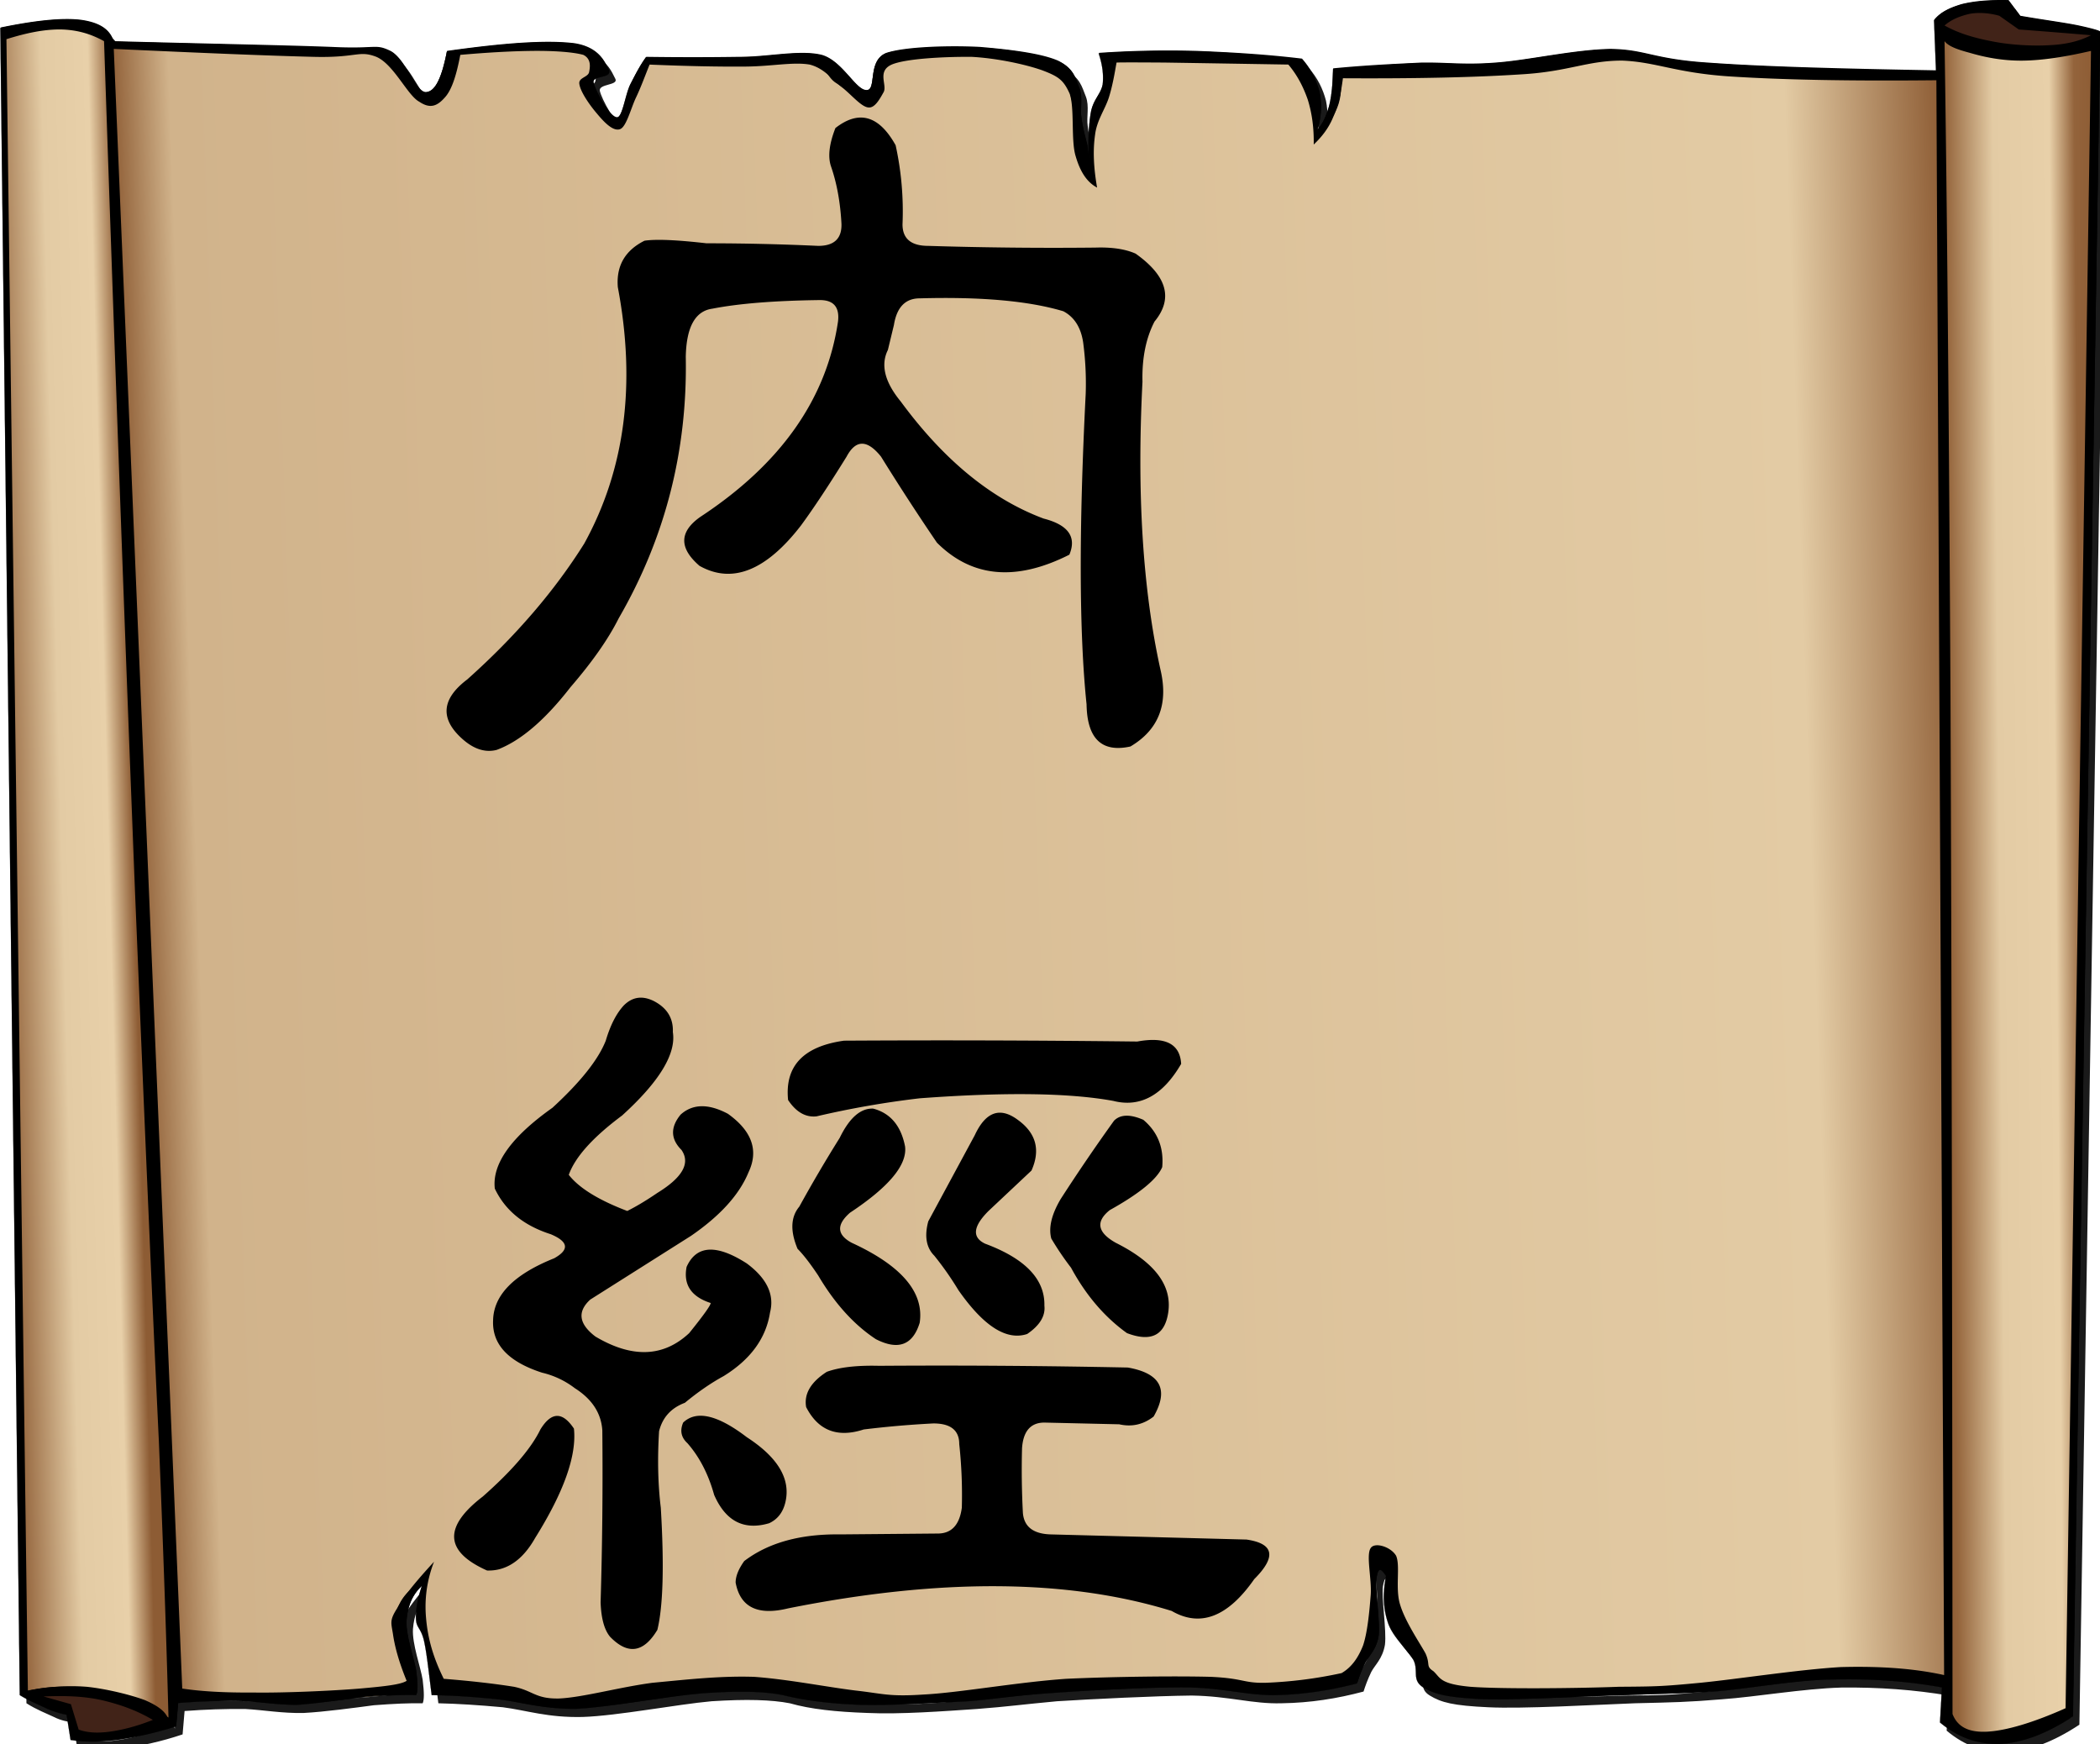
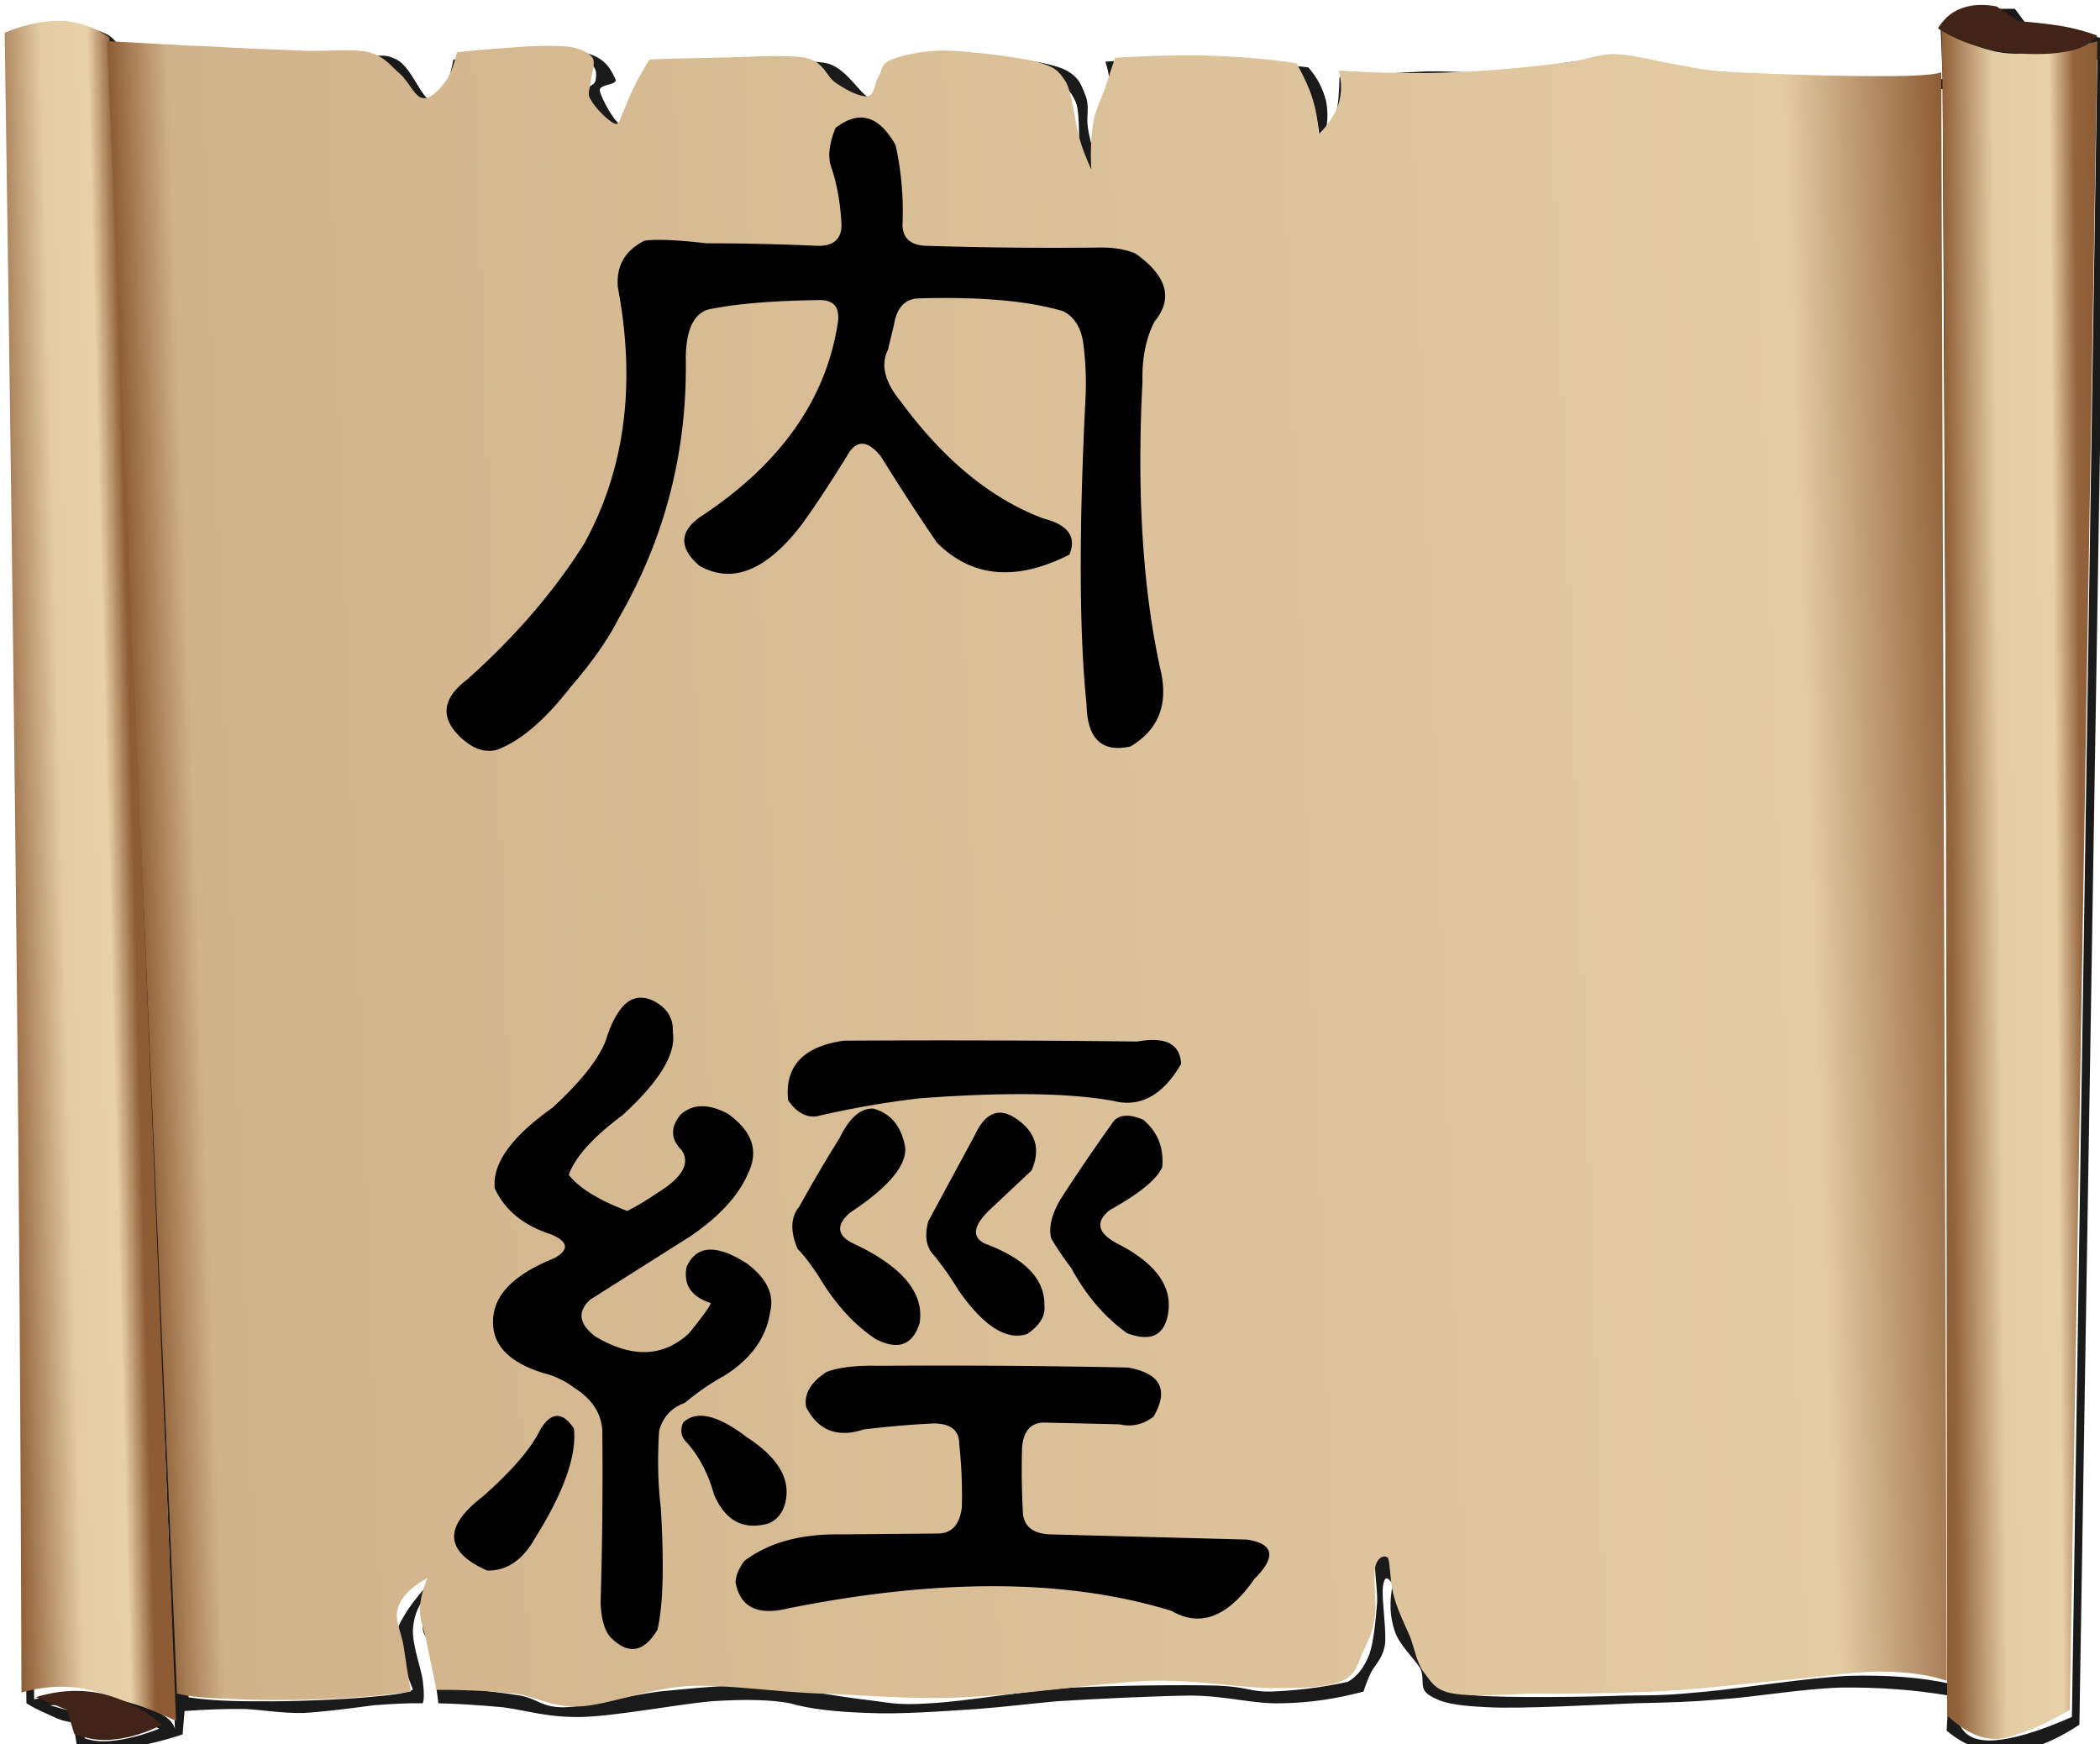
<svg xmlns="http://www.w3.org/2000/svg" viewBox="0 0 342.289 284.248" version="1.0">
  <defs>
    <linearGradient id="b" x1="25.021" gradientUnits="userSpaceOnUse" y1="141.78" gradientTransform="translate(.044 -.002)" x2="-.041" y2="142.44">
      <stop stop-color="#8d5c34" offset=".129" />
      <stop stop-color="#e8d0a9" offset=".29" />
      <stop stop-color="#e3cba4" offset=".595" />
      <stop stop-color="#8d5c34" offset="1" />
    </linearGradient>
    <linearGradient id="c" x1="22.266" gradientUnits="userSpaceOnUse" y1="145.44" gradientTransform="translate(.044 -.002)" x2="320.67" y2="135.02">
      <stop stop-color="#8d5c34" offset="0" />
      <stop stop-color="#d1b38b" offset=".033" />
      <stop stop-color="#e3cba4" offset=".914" />
      <stop stop-color="#8d5c34" offset="1" />
    </linearGradient>
    <linearGradient id="d" x1="343.01" gradientUnits="userSpaceOnUse" y1="143.68" gradientTransform="translate(.044 -.002)" x2="316.15" y2="143.92">
      <stop stop-color="#8d5c34" offset=".005" />
      <stop stop-color="#93633b" offset=".143" />
      <stop stop-color="#e8d0a9" offset=".295" />
      <stop stop-color="#e3cba4" offset=".638" />
      <stop stop-color="#93633a" offset=".933" />
      <stop stop-color="#8d5c34" offset="1" />
    </linearGradient>
    <filter id="a">
      <feGaussianBlur stdDeviation="1.566" />
    </filter>
  </defs>
  <path filter="url(#a)" fill-rule="evenodd" fill="#1a1a1a" d="M12.59 284.91c2.268.39 4.68.39 7.632 0 2.88-.4 6.012-1.05 9.54-2.24l.324-3.81c3.42-.25 6.516-.36 9.864-.33 3.204.18 6.012.72 9.54.65 3.42-.18 8.208-.83 11.448-1.26 3.276-.25 5.832-.36 7.956-.32.252-.54.252-1.77 0-3.82-.324-2.05-1.728-5.83-1.584-8.28.18-2.3.936-4.21 2.556-5.72-.72 2.16-1.044 3.96-.972 5.4.036 1.51.792 1.47 1.296 3.49.468 2.12.756 5 1.26 8.93 3.096.07 6.552.29 10.512.65 3.888.5 7.308 1.72 13.032 1.58 5.616-.18 15.336-2.05 20.986-2.56 5.69-.36 9.76-.25 12.75.33 3.42.97 7.52 1.4 12.7 1.58 5.22.25 12.46-.29 17.82-.65 5.08-.39 7.2-.72 13.04-1.26 5.79-.36 15.8-.86 21.96-.93 6.12.1 9.9 1.4 14.65 1.26 4.71-.07 9.03-.76 13.35-1.91.29-.9.61-1.84 1.26-3.2.58-1.12 1.84-2.13 2.23-4.43.29-2.31-.61-7.85-.32-9.54.25-1.59.65-1.69 1.59-.33-.58 2.88-.47 5.33.32 7.64.76 2.3 3.06 4.32 4.14 6.04.9 1.88-.32 3.32 1.58 4.47 1.88 1.15 3.86 1.65 9.54 1.91 5.55.28 17.39-.4 23.87-.65 6.34-.15 8.53-.18 14.22-.65 5.58-.4 13.21-1.73 19.44-1.91 6.12-.07 11.95.36 17.5 1.3l-.33 5.72c2.99 2.52 6.23 3.64 9.87 3.49 3.56-.18 7.48-1.62 11.77-4.46l4.43-274.53v-.004c-.22-.182-1.34-.506-3.5-.973-2.23-.47-5.36-.865-9.54-1.584l-1.9-2.557c-3.17-.072-5.58.145-7.64.648-2.05.61-3.49 1.332-4.46 2.557l.32 8.244c-16.05-.289-28.33-.613-37.22-1.262-8.93-.574-10.15-2.158-15.91-2.23-5.94.107-13.54 1.871-18.76 2.23-5.18.396-7.77-.07-12.09 0-4.47.217-9.15.434-14.33.938-.07 2.412-.15 4.428-.61 6.047-.51 1.729-1.01 2.916-1.91 3.852.61-2.088.72-4.104.32-6.047-.5-1.908-1.33-3.672-2.88-5.436-5.97-.721-11.7-1.045-17.17-1.26-5.65-.145-10.73-.037-15.91.322.61 1.836.83 3.529.65 5.076-.33 1.621-1.52 2.412-1.91 4.465-.4 2.195-.51 4.824-.33 8.279-.03-.719-.14-1.584-.32-2.879-.29-1.26-.79-2.844-.97-4.465-.22-1.439.29-3.203-.29-4.752-.65-1.584-.9-3.168-3.53-4.463-2.81-1.225-8.06-1.836-12.71-2.232-4.82-.252-12.13-.072-15.26.971-3.13 1.225-1.51 6.014-3.2 6.049-1.77.072-3.93-4.752-7.31-5.725-3.6-.898-8.86.361-13.68.324-4.83.072-9.76.072-14.94 0-.97 1.332-1.73 2.809-2.56 4.428-.83 1.729-1.29 5.473-2.23 5.4-1.19-.035-3.527-4.393-3.815-5.725-.18-1.15 2.985-.863 2.555-1.906-.575-1.01-1.367-3.781-5.723-4.43-4.5-.54-11.268-.07-20.7 1.262-.864 4.463-1.98 6.695-3.492 6.695-1.62-.037-3.204-5.363-5.724-6.695-2.556-1.225-2.124-.29-9.54-.648-7.667-.29-19.295-.504-35.568-.936-.648-1.945-2.268-3.061-5.4-3.492-3.06-.361-7.452.107-13.032 1.26l3.169 271.69c1.62 1.04 3.24 1.65 4.464 2.23 1.188.61 2.376.79 3.168.93.215 1.37.432 2.74.648 4.15zm-7.02-7.96c3.24-.61 6.3-.87 9.576-.61 3.168.32 7.272 1.33 9.54 2.19 2.232.97 3.456 1.95 3.816 3.21-.216-8.14-.648-22.94-1.584-45.51-1.08-22.64-2.268-50.33-3.852-88.74-1.512-38.34-3.204-84.093-5.076-139.35v-.002c-2.088-1.152-4.284-1.836-6.984-1.908-2.736-.037-5.58.539-8.928 1.584 1.152 89.71 2.304 179.43 3.492 269.14zM19.573 9.4c14.688.684 25.38 1.115 32.616 1.295 7.056.18 7.308-1.115 10.188 0 2.844 1.225 5.076 6.301 6.984 7.31 1.8 1.224 2.952.683 4.14-.649 1.152-1.225 1.908-3.6 2.556-6.984 4.5-.395 8.424-.611 11.772-.646 3.456-.037 6.588.18 8.28.646 1.368.686 1.08 2.088.936 2.844-.216.828-1.764.865-1.584 1.908.18 1.297 1.728 3.492 2.844 4.79 1.08 1.294 2.625 3.022 3.815 2.554 1.01-.395 1.73-3.348 2.56-5.11.82-1.73 1.47-3.528 2.23-5.4 6.05.251 11.19.36 15.59.323 4.35-.035 7.81-.79 10.51-.324 2.52.648 3.85 2.664 5.4 3.816 1.51 1.225 3.02 3.061 4.14 3.168 1.04.145 1.83-1.295 2.52-2.52.57-1.152-1.12-3.385 1.29-4.465 2.38-1.008 8.9-1.295 13.04-1.26 4.1.217 8.78 1.225 11.52 2.197 2.66 1.008 3.45 1.584 4.46 3.814.83 2.377.18 7.668.97 10.19.76 2.591 1.88 4.247 3.5 5.11-.58-3.348-.69-6.084-.33-8.604.29-2.377 1.59-4.068 2.23-6.049.61-1.943.94-3.852 1.26-5.725.58-.035 3.28-.035 7.96 0 4.72.072 11.3.182 20.05.324 1.41 1.656 2.41 3.564 3.17 5.725.68 2.232 1.01 4.572.97 7.31 1.26-1.19 2.41-2.63 3.17-4.466.83-1.836 1.26-3.816 1.58-6.336 11.99.072 21.6-.145 29.27-.648 7.6-.467 10.55-2.23 16.24-2.23 5.47.215 8.6 1.943 17.17 2.555 8.64.576 19.76.793 34.06.648l1.26 259.92c-4.72-1.05-10.19-1.48-16.85-1.3-6.84.4-16.74 1.95-22.9 2.56-6.08.57-7.09.61-13.28.65-6.37.25-19.12.39-24.19 0-5.11-.47-4.86-1.52-6.05-2.56-1.26-.83-.43-1.04-1.26-2.88-1.01-1.84-3.31-5.18-4.14-7.96-.83-2.62.07-6.3-.65-7.95-.86-1.48-3.49-2.27-4.14-1.26-.79 1.11.18 5 0 7.63-.22 2.74-.54 6.19-1.26 8.28-.86 2.16-1.98 3.6-3.49 4.46-4.75 1.05-8.89 1.44-12.42 1.59-3.64.07-3.46-.72-8.89-.97-5.51-.15-15.77-.04-23.55.32-7.92.54-17.46 2.27-23.22 2.56-5.72.39-6.66-.15-11.16-.65-4.71-.58-11.05-1.84-16.52-2.23-5.69-.18-11.16.47-16.56.97-5.44.72-11.45 2.41-15.266 2.56-3.816.07-4.176-1.26-7.308-1.91-3.132-.51-6.948-.94-11.448-1.3-1.728-3.49-2.592-6.55-2.88-9.86-.288-3.21.144-6.23 1.296-9.22-2.952 3.21-4.968 5.65-6.048 7.63-1.224 1.95-.936 2.31-.648 4.14.288 2.02.936 4.47 2.232 7.64-.936.61-3.528.9-7.632 1.26-4.284.36-12.276.72-17.172.64-4.932.04-8.676-.18-11.772-.64L19.573 9.401V9.4zM13.85 283.32l-1.26-4.14-4.465-1.26c3.385-.14 6.517-.07 9.54.61 3.025.72 5.653 1.66 8.28 3.21-2.735 1.08-4.931 1.62-6.983 1.9-2.052.29-3.708.18-5.112-.32zm328-276.16c-1.8.936-3.93 1.477-6.66 1.619-2.88.18-6.63-.035-9.58-.646-2.95-.576-5.36-1.297-7.63-2.557 1.19-1.045 2.7-1.584 4.14-1.908 1.4-.252 3.13-.145 4.79.324l3.16 2.232c3.93.288 7.85.612 11.78.936zm-23.87.973c.39 26.135.72 61.164.97 106.88.18 45.97.29 100.15.32 165.74.8 2.06 2.56 3.07 5.73 2.89 3.02-.19 7.31-1.41 12.71-3.82l4.14-270.11v.003c-4.18.971-7.89 1.547-11.13 1.584-3.49.035-6.41-.613-8.6-1.262-2.16-.575-3.49-1.081-4.14-1.907z" />
-   <path d="M11.51 283.568c2.268.36 4.68.36 7.632 0 2.88-.43 6.012-1.11 9.54-2.19l.324-3.82c3.42-.28 6.516-.39 9.864-.32 3.204.04 6.012.61 9.54.61 3.42-.22 8.208-1.01 11.448-1.26 3.276-.29 5.832-.4 7.956-.32.252-.58.252-1.8 0-3.82-.324-2.12-1.728-5.9-1.584-8.28.18-2.37.936-4.28 2.556-5.72-.72 2.05-1.044 3.99-.972 5.43.036 1.41.792 1.41 1.296 3.5.468 2.08.756 5 1.26 8.89 3.096.03 6.552.25 10.512.65 3.888.39 7.308 1.62 13.032 1.58 5.616-.29 15.34-2.16 20.99-2.56 5.69-.39 9.75-.28 12.74.33 3.42.83 7.53 1.4 12.71 1.58 5.22.11 12.46-.32 17.82-.61 5.08-.47 7.2-.9 13.03-1.3 5.8-.43 15.81-.97 21.96-.93 6.12.03 9.9 1.29 14.65 1.26 4.72-.11 9.04-.79 13.36-1.91.29-.79.61-1.98 1.26-3.17.57-1.29 1.84-2.23 2.23-4.46.29-2.38-.61-7.96-.32-9.54.25-1.66.64-1.77 1.58-.33-.57 2.85-.47 5.3.32 7.64.76 2.26 3.07 4.28 4.14 6.04.9 1.8-.32 3.24 1.59 4.47 1.87 1.11 3.85 1.62 9.54 1.91 5.54.18 17.39-.51 23.87-.65 6.3-.29 8.6-.22 14.25-.61 5.65-.47 13.14-1.91 19.41-1.95 6.12-.14 11.95.29 17.49 1.3l-.32 5.72c2.99 2.49 6.23 3.6 9.86 3.49 3.57-.21 7.49-1.65 11.77-4.46l4.47-274.54v.004c-.18-.18-1.41-.504-3.53-.972-2.23-.468-5.36-.864-9.54-1.584L327.334.11c-3.17-.072-5.58.144-7.63.647-2.05.612-3.49 1.332-4.46 2.557l.32 8.28c-16.06-.253-28.33-.685-37.22-1.297-8.93-.576-10.16-2.16-15.92-2.23-5.94.106-13.53 1.871-18.75 2.23-5.19.396-7.78-.07-12.1 0-4.46.181-9.18.504-14.29.973-.04 2.411-.25 4.428-.65 6.048-.5 1.655-1.01 2.88-1.91 3.815.62-2.088.72-4.104.33-6.048-.51-1.872-1.33-3.672-2.88-5.399-5.98-.685-11.7-1.116-17.17-1.297-5.66-.144-10.73-.035-15.92.324.62 1.836.83 3.528.65 5.076-.32 1.62-1.51 2.412-1.91 4.464-.39 2.196-.5 4.824-.32 8.28-.04-.72-.14-1.584-.32-2.88a40.564 40.564 0 01-.94-4.428c-.18-1.477.18-3.169-.32-4.788-.69-1.513-.83-3.276-3.5-4.465-2.8-1.079-8.02-1.943-12.74-2.195-4.82-.252-12.13-.072-15.26.936-3.06 1.225-1.48 6.013-3.17 6.048-1.77.072-3.89-4.752-7.35-5.724-3.6-.9-8.85.36-13.68.324-4.82.071-9.75.071-14.94 0-.97 1.332-1.72 2.808-2.55 4.428-.83 1.656-1.3 5.544-2.23 5.437-1.192-.036-3.532-4.393-3.82-5.725-.18-1.224 2.988-.756 2.556-1.908-.576-1.08-1.368-3.815-5.724-4.464-4.534-.54-11.194-.073-20.662 1.26-.864 4.464-1.944 6.695-3.528 6.695-1.62-.036-3.204-5.364-5.724-6.696-2.556-1.15-2.124-.288-9.54-.61-7.668-.254-19.296-.578-35.568-.974-.648-1.943-2.268-3.06-5.4-3.49-3.06-.36-7.452.106-13.032 1.26l3.168 271.7v-.01c1.62 1.01 3.24 1.62 4.464 2.23 1.188.5 2.376.83 3.168.97.216 1.37.432 2.74.648 4.1z" fill-rule="evenodd" stroke="#000" stroke-miterlimit="10" stroke-width=".036" />
  <path d="M3.498 275.85c-.109-35.21-.325-74.49-.793-119.92C2.237 110.46 1.59 61.103.761 5.34 4.11 3.975 7.17 3.326 10.085 3.399c2.88.18 5.364 1.08 7.74 2.699l10.872 274.39a53.52 53.52 0 00-6.588-2.7c-2.808-.79-6.588-2.45-9.684-2.74-3.096-.36-6.12 0-8.928.8z" fill="url(#b)" fill-rule="evenodd" />
  <path d="M12.101 282.58l-1.188-3.89-5.075-2.09c3.78-1.15 7.271-1.3 10.764-.58 3.419.87 6.695 2.38 9.827 5.08-2.772 1.37-5.4 2.16-7.74 2.38-2.485.32-4.537-.11-6.589-.9z" fill="#412318" fill-rule="evenodd" />
  <path d="M28.841 276.02L17.465 6.71c6.66.321 12.348.718 17.64.897 5.22.324 9.144.434 13.428.613 4.176.287 8.748-.396 11.628.287 2.7.793 3.564 2.305 5.076 3.564 1.404 1.26 2.376 3.707 3.6 3.889 1.152.322 2.521-1.117 3.564-2.377.936-1.225 1.584-2.916 2.088-5.076 4.176-.432 7.632-.684 10.764-.9 2.988-.18 5.472-.18 7.452 0 1.8.29 3.276.938 3.888 1.801.54 1.115-.252 2.736-.288 3.889-.072 1.043-.72 1.979 0 2.951.612 1.26 2.88 3.527 3.885 3.889.87.359.9-1.117 1.48-2.088.43-1.008.76-2.018 1.51-3.564.65-1.404 1.59-2.953 2.67-4.789 3.13-.18 6.84-.18 11.12-.287 4.32-.072 10.94-.576 14.33 0 3.24.756 3.31 3.168 5.07 4.176 1.66 1.152 3.86 2.268 5.08 2.088 1.19-.252 1.01-2.123 1.8-3.275.58-.936.25-1.98 2.09-2.7 1.76-.685 4.64-1.403 8.64-1.476 3.89.107 11.27.971 14.65 1.764 3.24.863 3.78 1.367 5.08 3.313 1.11 2.088 1.44 6.264 2.08 8.639.62 2.449 1.44 4.248 2.09 5.689-.18-2.846-.03-5.293.29-7.488.32-2.053 1.12-3.564 1.8-5.365.65-1.836 1.12-3.492 1.8-5.363 5.83-.359 11.16-.469 16.13-.324 4.93.217 9.36.576 13.43 1.225 1.15 2.051 2.08 4.031 2.66 5.939.61 2.016.86 3.816.9 5.688 1.62-1.619 2.77-3.311 3.31-5.076.51-1.764.51-3.455 0-5.363 6.3.396 12.42.539 18.51.287 6.12-.215 12.96-.898 17.6-1.475 4.43-.469 5.62-1.477 8.96-1.512 3.21.143 7.06 1.26 10.44 1.799 3.21.541 4.07.936 9.54 1.188 5.66.289 17.5.686 23.3.613 5.54.035 8.78-.217 9.86-.613l.9 262.15c-2.77-.97-6.41-1.48-11.05-1.51-4.79.03-10.55 1.04-16.74 1.51-6.3.61-13.57 1.48-20.27 1.76-6.77.29-14.37.4-19.73.33-5.4.18-9.72.5-12.53 0-2.91-.43-3.63-1.77-4.79-3.31-1.26-1.59-1.54-3.71-2.37-5.98-.94-2.09-2.16-4.64-2.7-6.84-.58-2.09-.51-5.15-.9-5.98-.61-.61-1.73-.07-2.09 1.48-.29 1.66.18 5.54 0 7.78-.29 2.3-.94 3.92-1.8 5.68-.94 1.88-1.15 4.07-3.56 5.08-2.45 1.12-6.23 1.19-11.34 1.19-5.29 0-11.74-1.37-20.02-1.19-8.53.36-20.7 2.27-29.7 2.66-8.96.47-15.95-.32-23.58-.57-7.81-.22-15.41-1.55-22.1-1.23-6.66.47-13 3.1-17.608 3.32-4.68.14-6.588-1.48-10.44-2.09-3.996-.4-8.1-.65-12.852-.61-.72-3.64-1.368-6.48-1.8-8.68-.54-2.12-.936-2.92-.9-4.46.072-1.55.432-3.24 1.224-5.08-2.592 1.4-4.14 2.95-4.788 4.79-.684 1.91.54 3.99.9 6.26.324 2.31.72 4.79 1.188 7.45-4.608.65-9.108 1.05-14.04 1.19-5.004.25-11.196.25-15.228 0-4.068-.11-7.019-.4-8.855-.87z" fill="url(#c)" fill-rule="evenodd" />
  <path d="M317.38 279.59c-.11-75.93-.11-135.32-.29-181.8-.21-46.153-.32-76.755-.61-93.458 2.67 1.908 5.26 3.203 8.07 3.89 2.7.755 5.43.575 8.35.286 2.84-.215 5.83-.863 8.96-1.799l-4.5 271.98c-3.27 1.87-6.01 3.17-8.35 3.89-2.34.93-3.85 1-5.65.61-1.91-.43-4-1.73-5.98-3.6z" fill="url(#d)" fill-rule="evenodd" />
  <path d="M315.87 4.62c2.74 1.8 5.87 2.953 9.25 3.602 3.39.646 8.17.79 11.05.287 2.74-.396 4.68-1.295 5.69-2.7a32.928 32.928 0 00-5.36-1.476c-2.2-.396-4.65-.648-7.49-.9l-3.56-2.375c-2.2-.433-4.14-.29-5.69.287-1.69.613-2.85 1.656-3.89 3.275z" fill="#412318" fill-rule="evenodd" />
-   <path d="M11.561 283.48c2.268.39 4.68.39 7.632 0 2.88-.4 6.012-1.05 9.54-2.23l.324-3.82c3.42-.25 6.516-.36 9.864-.32 3.204.18 6.012.72 9.54.64 3.42-.18 8.208-.82 11.448-1.26 3.276-.25 5.832-.36 7.956-.32.252-.54.252-1.76 0-3.82-.324-2.05-1.728-5.83-1.584-8.28.18-2.3.936-4.21 2.556-5.72-.72 2.16-1.044 3.96-.972 5.4.036 1.51.792 1.48 1.296 3.49.468 2.13.756 5.01 1.26 8.93 3.096.07 6.552.29 10.512.65 3.888.5 7.308 1.73 13.032 1.58 5.616-.18 15.335-2.05 20.985-2.55 5.69-.36 9.76-.26 12.75.32 3.42.97 7.52 1.4 12.71 1.58 5.22.25 12.45-.28 17.82-.64 5.07-.4 7.2-.72 13.03-1.26 5.79-.36 15.8-.87 21.96-.94 6.12.11 9.9 1.4 14.65 1.26 4.72-.07 9.04-.76 13.36-1.91.28-.9.61-1.83 1.26-3.2.57-1.12 1.83-2.13 2.23-4.43.28-2.31-.61-7.85-.33-9.54.26-1.59.65-1.69 1.59-.32-.58 2.88-.47 5.32.32 7.63.76 2.3 3.06 4.32 4.14 6.05.9 1.87-.32 3.31 1.59 4.46 1.87 1.15 3.85 1.66 9.54 1.91 5.54.29 17.38-.4 23.86-.65 6.34-.14 8.53-.18 14.22-.65 5.58-.39 13.22-1.73 19.44-1.91 6.12-.07 11.95.36 17.5 1.3l-.32 5.73c2.98 2.52 6.22 3.63 9.86 3.49 3.56-.18 7.49-1.62 11.77-4.47l4.43-274.53v-.003c-.22-.182-1.33-.506-3.49-.973-2.23-.469-5.37-.865-9.54-1.584L327.39.013c-3.17-.072-5.58.145-7.63.648-2.06.612-3.49 1.332-4.47 2.557l.33 8.244c-16.06-.289-28.34-.613-37.23-1.262-8.93-.574-10.15-2.158-15.91-2.23-5.94.107-13.54 1.871-18.76 2.23-5.18.396-7.77-.07-12.09 0-4.47.217-9.15.434-14.33.938-.07 2.412-.14 4.428-.61 6.047-.51 1.729-1.01 2.916-1.91 3.852.61-2.088.72-4.104.32-6.047-.5-1.908-1.33-3.672-2.88-5.436-5.97-.72-11.7-1.045-17.17-1.26-5.65-.145-10.73-.037-15.91.322.61 1.836.83 3.529.65 5.076-.33 1.621-1.51 2.412-1.91 4.465-.4 2.195-.5 4.824-.32 8.279-.04-.719-.15-1.584-.33-2.879-.29-1.26-.79-2.844-.97-4.465-.22-1.439.29-3.203-.29-4.752-.65-1.584-.9-3.168-3.53-4.463-2.8-1.225-8.06-1.836-12.7-2.232-4.83-.252-12.14-.072-15.27.971-3.13 1.225-1.51 6.014-3.2 6.049-1.77.072-3.93-4.752-7.31-5.725-3.6-.898-8.86.361-13.68.324-4.82.072-9.76.072-14.94 0-.97 1.332-1.73 2.809-2.56 4.428-.82 1.729-1.29 5.473-2.23 5.4-1.186-.035-3.526-4.393-3.814-5.725-.18-1.15 2.988-.863 2.556-1.906-.576-1.01-1.368-3.78-5.724-4.43-4.5-.539-11.268-.07-20.7 1.262-.864 4.463-1.98 6.695-3.492 6.695-1.62-.037-3.204-5.363-5.724-6.695-2.556-1.225-2.124-.289-9.54-.648-7.667-.29-19.295-.504-35.568-.936-.648-1.945-2.268-3.06-5.4-3.492-3.06-.36-7.452.107-13.032 1.26l3.17 271.69c1.62 1.04 3.24 1.65 4.463 2.23 1.188.61 2.376.79 3.168.94.215 1.36.432 2.73.648 4.14zm-7.02-7.96c3.24-.61 6.3-.86 9.576-.61 3.168.32 7.272 1.33 9.54 2.19 2.232.98 3.456 1.95 3.816 3.21-.216-8.14-.648-22.93-1.584-45.51-1.08-22.64-2.268-50.32-3.852-88.74-1.512-38.34-3.204-84.092-5.076-139.35-2.088-1.152-4.284-1.836-6.984-1.908-2.736-.037-5.58.539-8.928 1.584 1.152 89.71 2.304 179.42 3.492 269.13zM18.544 7.97c14.688.684 25.38 1.115 32.615 1.295 7.057.18 7.309-1.115 10.189 0 2.844 1.225 5.076 6.3 6.984 7.309 1.8 1.225 2.952.684 4.14-.648 1.152-1.225 1.908-3.6 2.556-6.984 4.5-.395 8.423-.611 11.771-.646 3.457-.037 6.589.18 8.28.646 1.369.686 1.08 2.088.937 2.844-.216.828-1.764.865-1.584 1.908.18 1.297 1.728 3.492 2.844 4.789 1.08 1.295 2.628 3.023 3.814 2.555 1.01-.395 1.73-3.348 2.56-5.111.83-1.73 1.47-3.527 2.23-5.4 6.05.252 11.2.36 15.59.324 4.35-.035 7.81-.791 10.51-.324 2.52.648 3.85 2.664 5.4 3.816 1.51 1.225 3.02 3.06 4.14 3.168 1.04.145 1.84-1.295 2.52-2.52.58-1.152-1.12-3.385 1.3-4.465 2.37-1.008 8.89-1.295 13.03-1.26 4.1.217 8.78 1.225 11.52 2.197 2.66 1.008 3.46 1.584 4.46 3.814.83 2.377.18 7.668.98 10.189.75 2.592 1.87 4.248 3.49 5.11-.58-3.347-.69-6.083-.33-8.603.29-2.377 1.59-4.068 2.24-6.05.61-1.942.93-3.851 1.26-5.724.57-.035 3.27-.035 7.95 0 4.72.072 11.31.182 20.05.324 1.41 1.656 2.42 3.564 3.17 5.725.69 2.232 1.01 4.572.97 7.309 1.26-1.19 2.42-2.63 3.17-4.465.83-1.836 1.26-3.816 1.59-6.336 11.98.072 21.6-.145 29.26-.648 7.6-.467 10.55-2.23 16.24-2.23 5.47.215 8.6 1.943 17.17 2.555 8.64.576 19.77.793 34.06.648L316.88 273c-4.72-1.04-10.19-1.48-16.85-1.3-6.84.4-16.74 1.95-22.9 2.56-6.08.58-7.09.61-13.28.65-6.37.25-19.11.39-24.19 0-5.11-.47-4.86-1.51-6.05-2.56-1.26-.83-.43-1.04-1.26-2.88-1.01-1.83-3.31-5.18-4.14-7.95-.83-2.63.07-6.3-.65-7.96-.86-1.48-3.49-2.27-4.14-1.26-.79 1.12.18 5 0 7.63-.21 2.74-.54 6.19-1.26 8.28-.86 2.16-1.98 3.6-3.49 4.47a70.415 70.415 0 01-12.42 1.58c-3.64.07-3.46-.72-8.89-.97-5.51-.15-15.77-.04-23.55.32-7.92.54-17.46 2.27-23.22 2.56-5.72.39-6.66-.15-11.16-.65-4.71-.58-11.05-1.84-16.52-2.23-5.69-.18-11.16.47-16.56.97-5.44.72-11.45 2.41-15.265 2.56-3.816.07-4.176-1.26-7.308-1.91-3.132-.5-6.948-.94-11.448-1.3-1.728-3.49-2.592-6.55-2.88-9.86-.288-3.2.144-6.23 1.296-9.22-2.952 3.21-4.968 5.66-6.048 7.64-1.224 1.94-.936 2.3-.648 4.14.288 2.01.936 4.46 2.232 7.63-.936.61-3.528.9-7.632 1.26-4.284.36-12.276.72-17.172.65-4.932.03-8.676-.18-11.772-.65L18.544 7.97V7.97zM12.82 281.89l-1.26-4.14-4.464-1.26c3.384-.14 6.516-.07 9.54.61 3.024.72 5.652 1.66 8.28 3.21-2.736 1.08-4.932 1.62-6.984 1.91-2.052.28-3.708.18-5.112-.33zm328-276.15c-1.8.936-3.93 1.477-6.66 1.619-2.88.18-6.63-.035-9.58-.646-2.95-.576-5.36-1.297-7.63-2.557 1.19-1.045 2.7-1.584 4.14-1.908 1.4-.252 3.13-.145 4.79.324l3.17 2.232c3.92.288 7.84.612 11.77.936zm-23.87.973c.4 26.134.72 61.164.97 106.88.18 45.98.29 100.15.33 165.75.79 2.05 2.55 3.06 5.72 2.88 3.02-.18 7.31-1.41 12.71-3.82l4.14-270.11v.005c-4.18.97-7.89 1.547-11.13 1.584-3.49.035-6.4-.613-8.6-1.262-2.16-.575-3.49-1.081-4.14-1.907z" fill-rule="evenodd" />
  <path d="M136.17 20.868c3.832-2.99 7.103-2.056 9.813 2.804a50.218 50.218 0 011.122 12.897c0 2.336 1.401 3.505 4.205 3.504 9.066.28 18.131.374 27.196.28 2.71-.093 4.907.235 6.59.982 5.14 3.645 6.167 7.337 3.083 11.075-1.402 2.71-2.056 5.982-1.962 9.813-.935 18.224.046 33.88 2.943 46.963 1.309 5.608-.327 9.767-4.906 12.477-4.673 1.028-7.056-1.261-7.15-6.869-1.215-11.682-1.262-28.552-.14-50.608a50.77 50.77 0 00-.42-8.411c-.374-2.43-1.45-4.112-3.225-5.047-5.607-1.682-13.41-2.383-23.41-2.103-2.337 0-3.74 1.449-4.206 4.346l-.982 4.065c-1.215 2.43-.514 5.234 2.103 8.412 7.01 9.532 14.766 15.888 23.271 19.066 4.019 1.028 5.42 2.99 4.206 5.888-8.692 4.392-15.888 3.738-21.59-1.963A395.844 395.844 0 01143.6 74.42c-2.244-2.804-4.113-2.804-5.608 0-2.897 4.673-5.374 8.411-7.43 11.215-5.701 7.383-11.215 9.58-16.542 6.589-3.365-2.897-3.318-5.561.14-7.99 13.084-8.599 20.561-19.207 22.43-31.824.28-2.336-.7-3.505-2.944-3.505-7.383.094-13.224.561-17.523 1.402-2.803.374-4.252 2.991-4.345 7.85.28 15.328-3.365 29.534-10.935 42.618-1.683 3.364-4.3 7.103-7.851 11.215-4.206 5.42-8.224 8.832-12.056 10.234-1.87.467-3.738-.14-5.607-1.823-3.645-3.27-3.365-6.495.84-9.673 7.851-7.009 14.207-14.393 19.067-22.15 6.635-12.056 8.458-25.98 5.467-41.776-.28-3.458 1.168-5.98 4.346-7.57 1.869-.28 5.233-.14 10.094.42 6.075 0 12.15.141 18.224.421 2.617 0 3.878-1.214 3.785-3.644-.187-3.458-.748-6.542-1.682-9.253-.561-1.589-.328-3.691.7-6.308zM101.68 163.86c1.402-1.402 3.037-1.635 4.907-.7 2.15 1.12 3.177 2.803 3.084 5.046.56 3.551-2.197 8.084-8.271 13.598-4.767 3.551-7.664 6.776-8.692 9.673 1.682 2.15 4.86 4.112 9.533 5.888 1.495-.748 3.13-1.73 4.906-2.944 4.112-2.523 5.421-4.86 3.926-7.01-1.776-1.775-1.823-3.691-.14-5.747 1.962-1.776 4.532-1.823 7.71-.14 3.925 2.803 5.047 5.981 3.364 9.532-1.495 3.645-4.626 7.103-9.392 10.374l-16.402 10.374c-2.15 1.963-1.87 3.972.84 6.028 5.982 3.552 11.076 3.365 15.28-.56 2.337-2.897 3.505-4.533 3.506-4.907-3.178-1.028-4.486-2.99-3.926-5.888 1.589-3.551 4.86-3.738 9.813-.56 3.271 2.43 4.533 5.093 3.786 7.99-.655 4.206-3.178 7.664-7.57 10.374-2.057 1.122-4.16 2.57-6.309 4.346-2.243.841-3.645 2.383-4.206 4.626-.28 4.486-.187 8.645.28 12.477.562 9.44.375 16.075-.56 19.907-2.243 3.738-4.813 4.112-7.71 1.122-.935-1.122-1.449-2.991-1.542-5.608.28-9.346.373-18.692.28-28.038-.187-2.804-1.682-5.093-4.486-6.869a14.018 14.018 0 00-5.327-2.523c-5.514-1.776-8.178-4.627-7.99-8.552.093-4.112 3.41-7.476 9.953-10.094 2.523-1.402 2.336-2.71-.561-3.925-4.393-1.402-7.43-3.879-9.112-7.43-.468-4.019 2.663-8.411 9.392-13.178 4.58-4.206 7.477-7.85 8.692-10.935.747-2.523 1.729-4.44 2.944-5.748zm35.888 5.748c15.794-.094 31.729-.047 47.804.14 4.58-.841 6.963.374 7.15 3.645-2.991 5.14-6.683 7.15-11.075 6.028-7.197-1.308-17.71-1.449-31.542-.42a151.032 151.032 0 00-16.823 2.943c-1.776.187-3.318-.7-4.627-2.663-.56-5.514 2.477-8.739 9.113-9.673zm-.7 15.84c1.588-3.27 3.41-4.86 5.466-4.766 2.804.748 4.533 2.804 5.187 6.169.374 2.99-2.617 6.589-8.972 10.794-2.243 1.962-2.15 3.598.28 4.906 8.131 3.739 11.823 8.084 11.076 13.037-1.122 3.645-3.505 4.533-7.15 2.664-3.551-2.337-6.682-5.795-9.393-10.374-1.308-1.963-2.43-3.411-3.364-4.346-1.215-2.897-1.122-5.187.28-6.87a233.265 233.265 0 016.59-11.214zm22.008-.42c1.776-3.832 4.112-4.673 7.01-2.523 2.99 2.15 3.738 4.906 2.242 8.27l-7.009 6.59c-2.523 2.523-2.71 4.299-.56 5.327 6.541 2.43 9.766 5.794 9.672 10.094.187 1.682-.747 3.224-2.803 4.626-3.365 1.121-7.103-1.262-11.215-7.15a51.052 51.052 0 00-3.926-5.607c-1.308-1.309-1.635-3.178-.981-5.608zm22.71-2.383c1.028-1.028 2.617-1.075 4.766-.14 2.337 1.962 3.365 4.533 3.085 7.71-.842 1.963-3.692 4.3-8.552 7.01-2.337 1.869-2.01 3.644.981 5.327 6.355 3.177 9.206 6.962 8.552 11.355-.561 3.738-2.804 4.86-6.73 3.364-3.644-2.617-6.682-6.168-9.111-10.654a47.494 47.494 0 01-3.225-4.766c-.467-1.776.047-3.926 1.542-6.449a309.728 309.728 0 018.692-12.757zm-46.823 40.935c2.056-.748 4.907-1.075 8.551-.981 13.364-.094 26.87 0 40.514.28 5.327.935 6.73 3.598 4.206 7.99-1.682 1.31-3.551 1.73-5.607 1.262l-12.196-.28c-2.244 0-3.459 1.402-3.645 4.206a133.13 133.13 0 00.14 10.514c.187 2.243 1.682 3.41 4.486 3.504l31.963.841c4.486.655 4.906 2.804 1.262 6.45-4.3 6.167-8.786 7.896-13.458 5.186-16.916-5.234-37.757-5.374-62.524-.42-4.954 1.214-7.804-.187-8.552-4.206 0-1.028.467-2.196 1.402-3.505 3.925-2.99 9.159-4.44 15.701-4.346l15.841-.14c2.243 0 3.551-1.402 3.925-4.205a77.068 77.068 0 00-.42-10.374c0-2.243-1.402-3.365-4.206-3.365-3.738.187-7.523.514-11.355.981-4.3 1.402-7.43.187-9.393-3.644-.373-2.15.748-4.066 3.365-5.748zm-23.41 8.271c2.149-2.056 5.607-1.262 10.373 2.383 5.047 3.271 7.15 6.776 6.308 10.514-.373 1.683-1.261 2.85-2.663 3.505-4.112 1.215-7.103-.327-8.972-4.626-.935-3.365-2.383-6.168-4.346-8.412-1.028-.934-1.262-2.056-.7-3.364zm-23.272 1.122c1.776-2.898 3.598-2.944 5.467-.14.468 4.392-1.635 10.326-6.308 17.803-2.056 3.645-4.673 5.421-7.85 5.327-6.916-3.084-7.15-7.102-.701-12.056 4.766-4.205 7.897-7.85 9.392-10.935z" />
</svg>